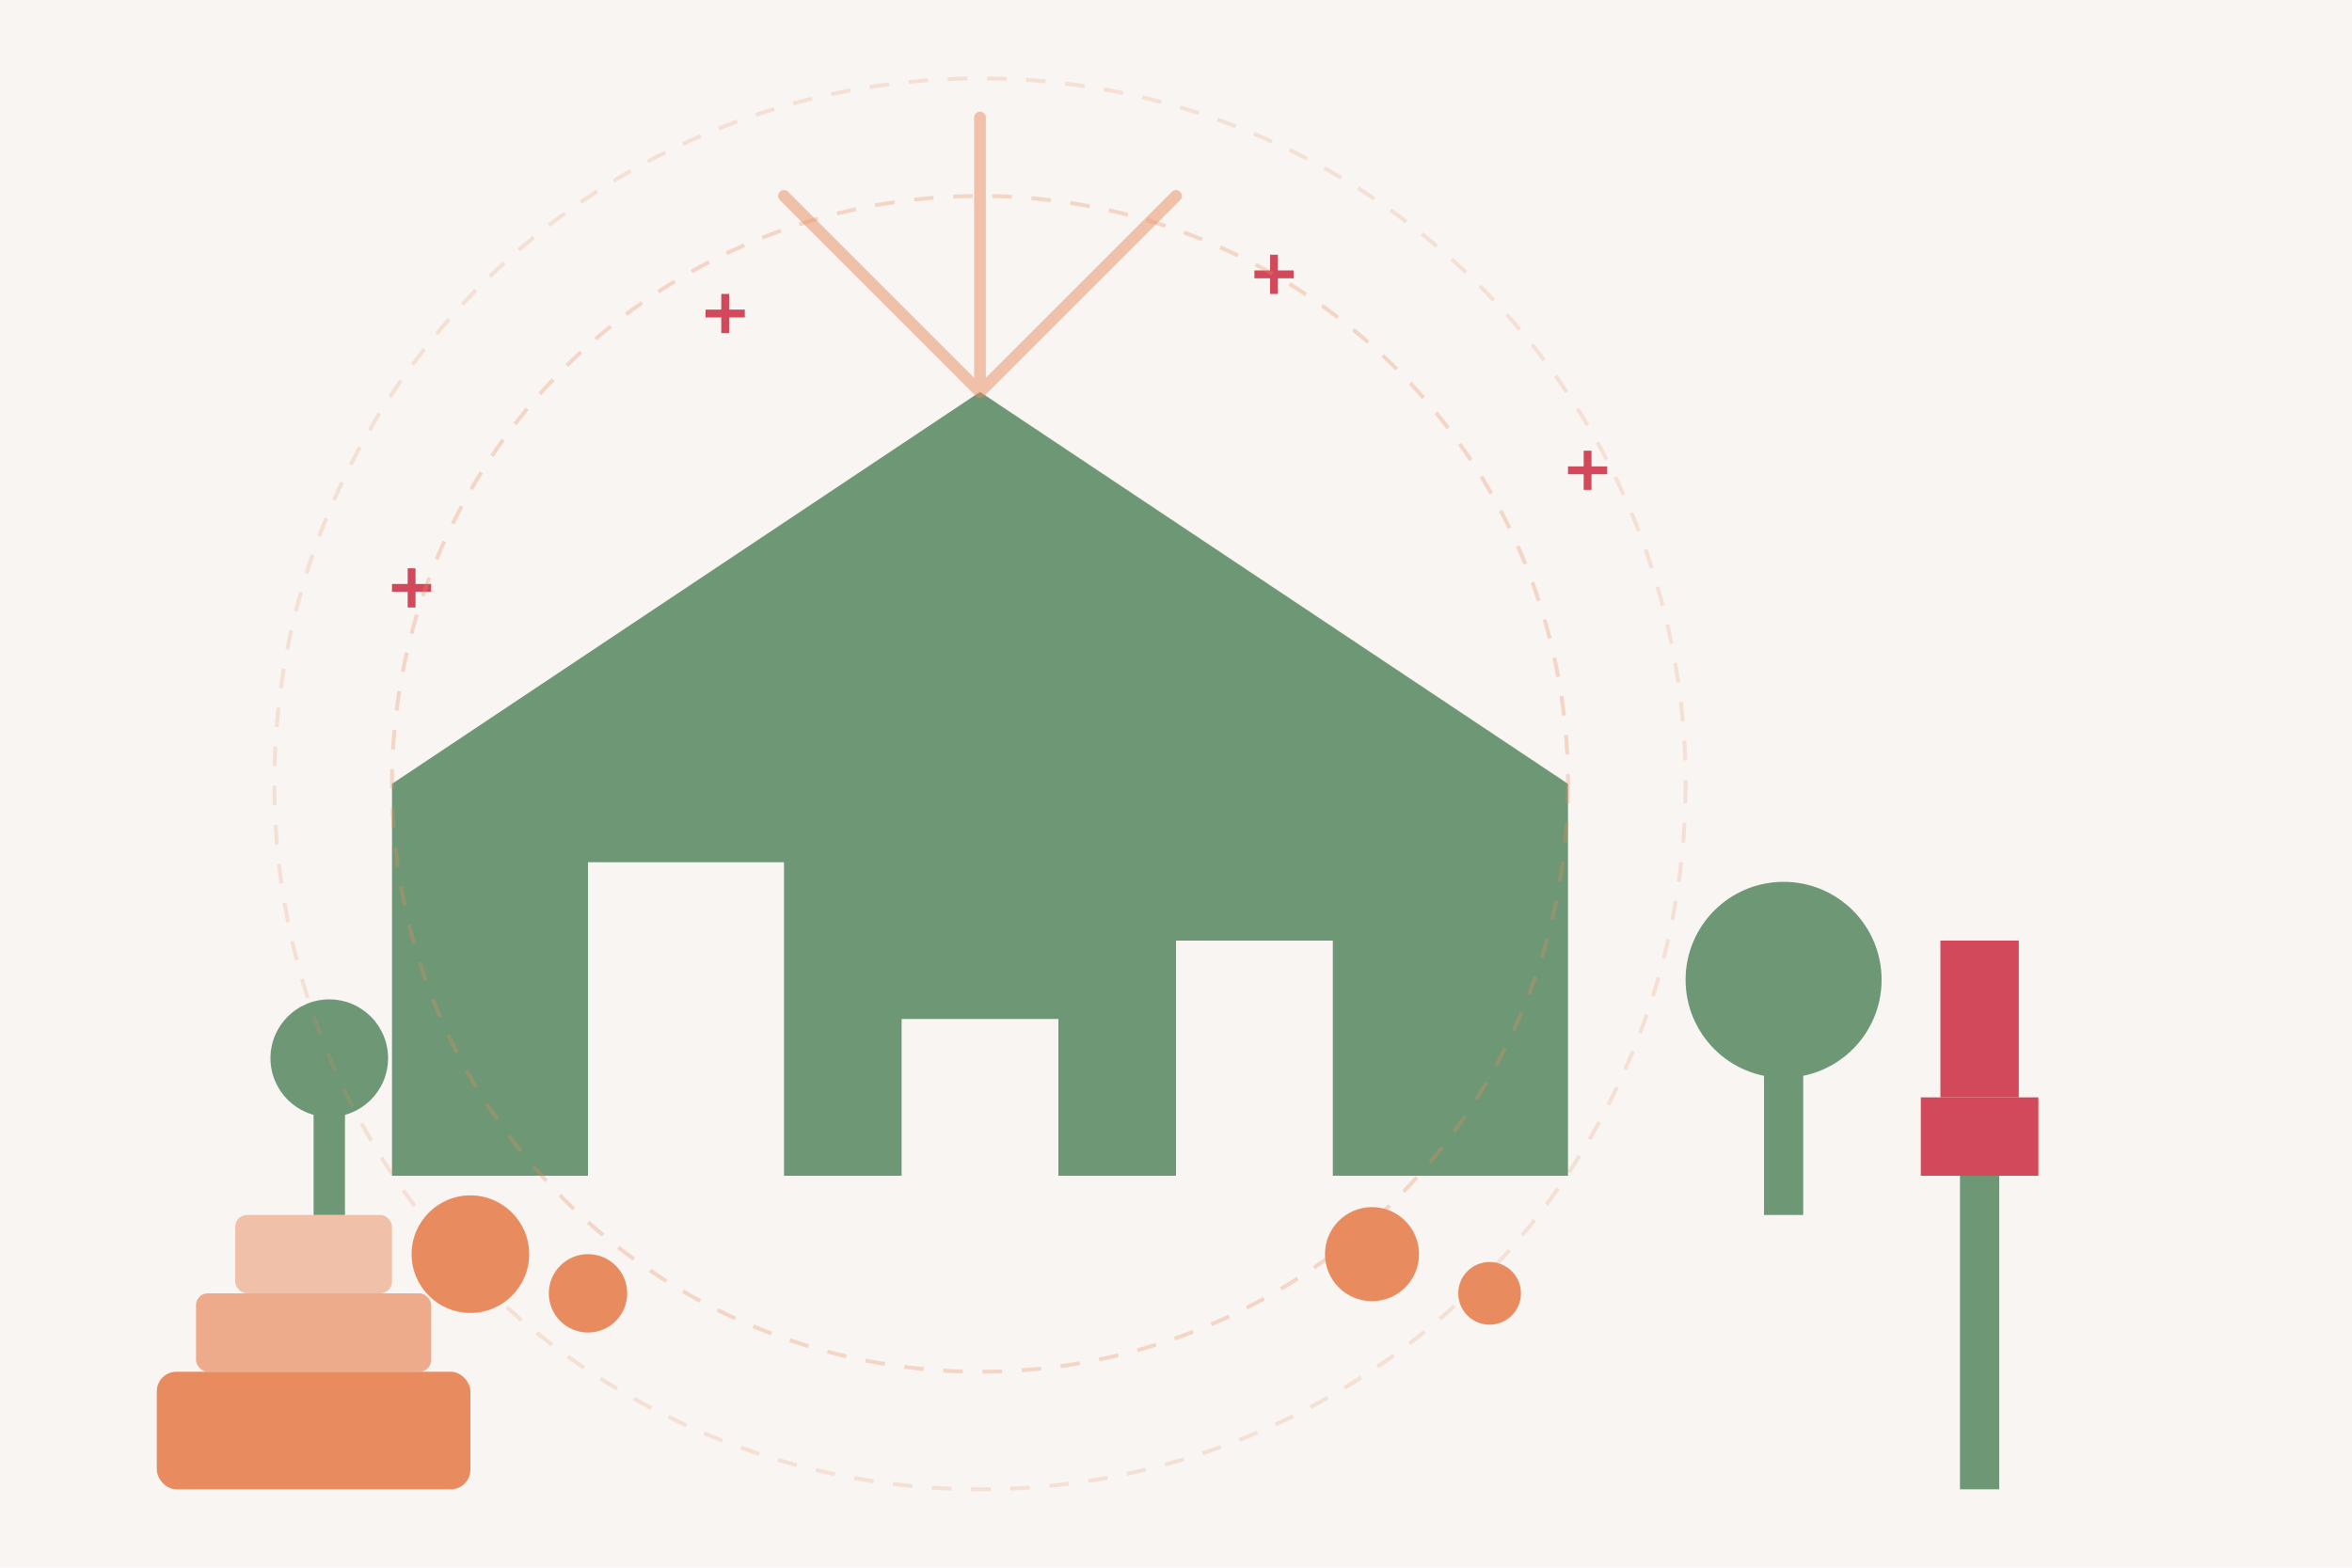
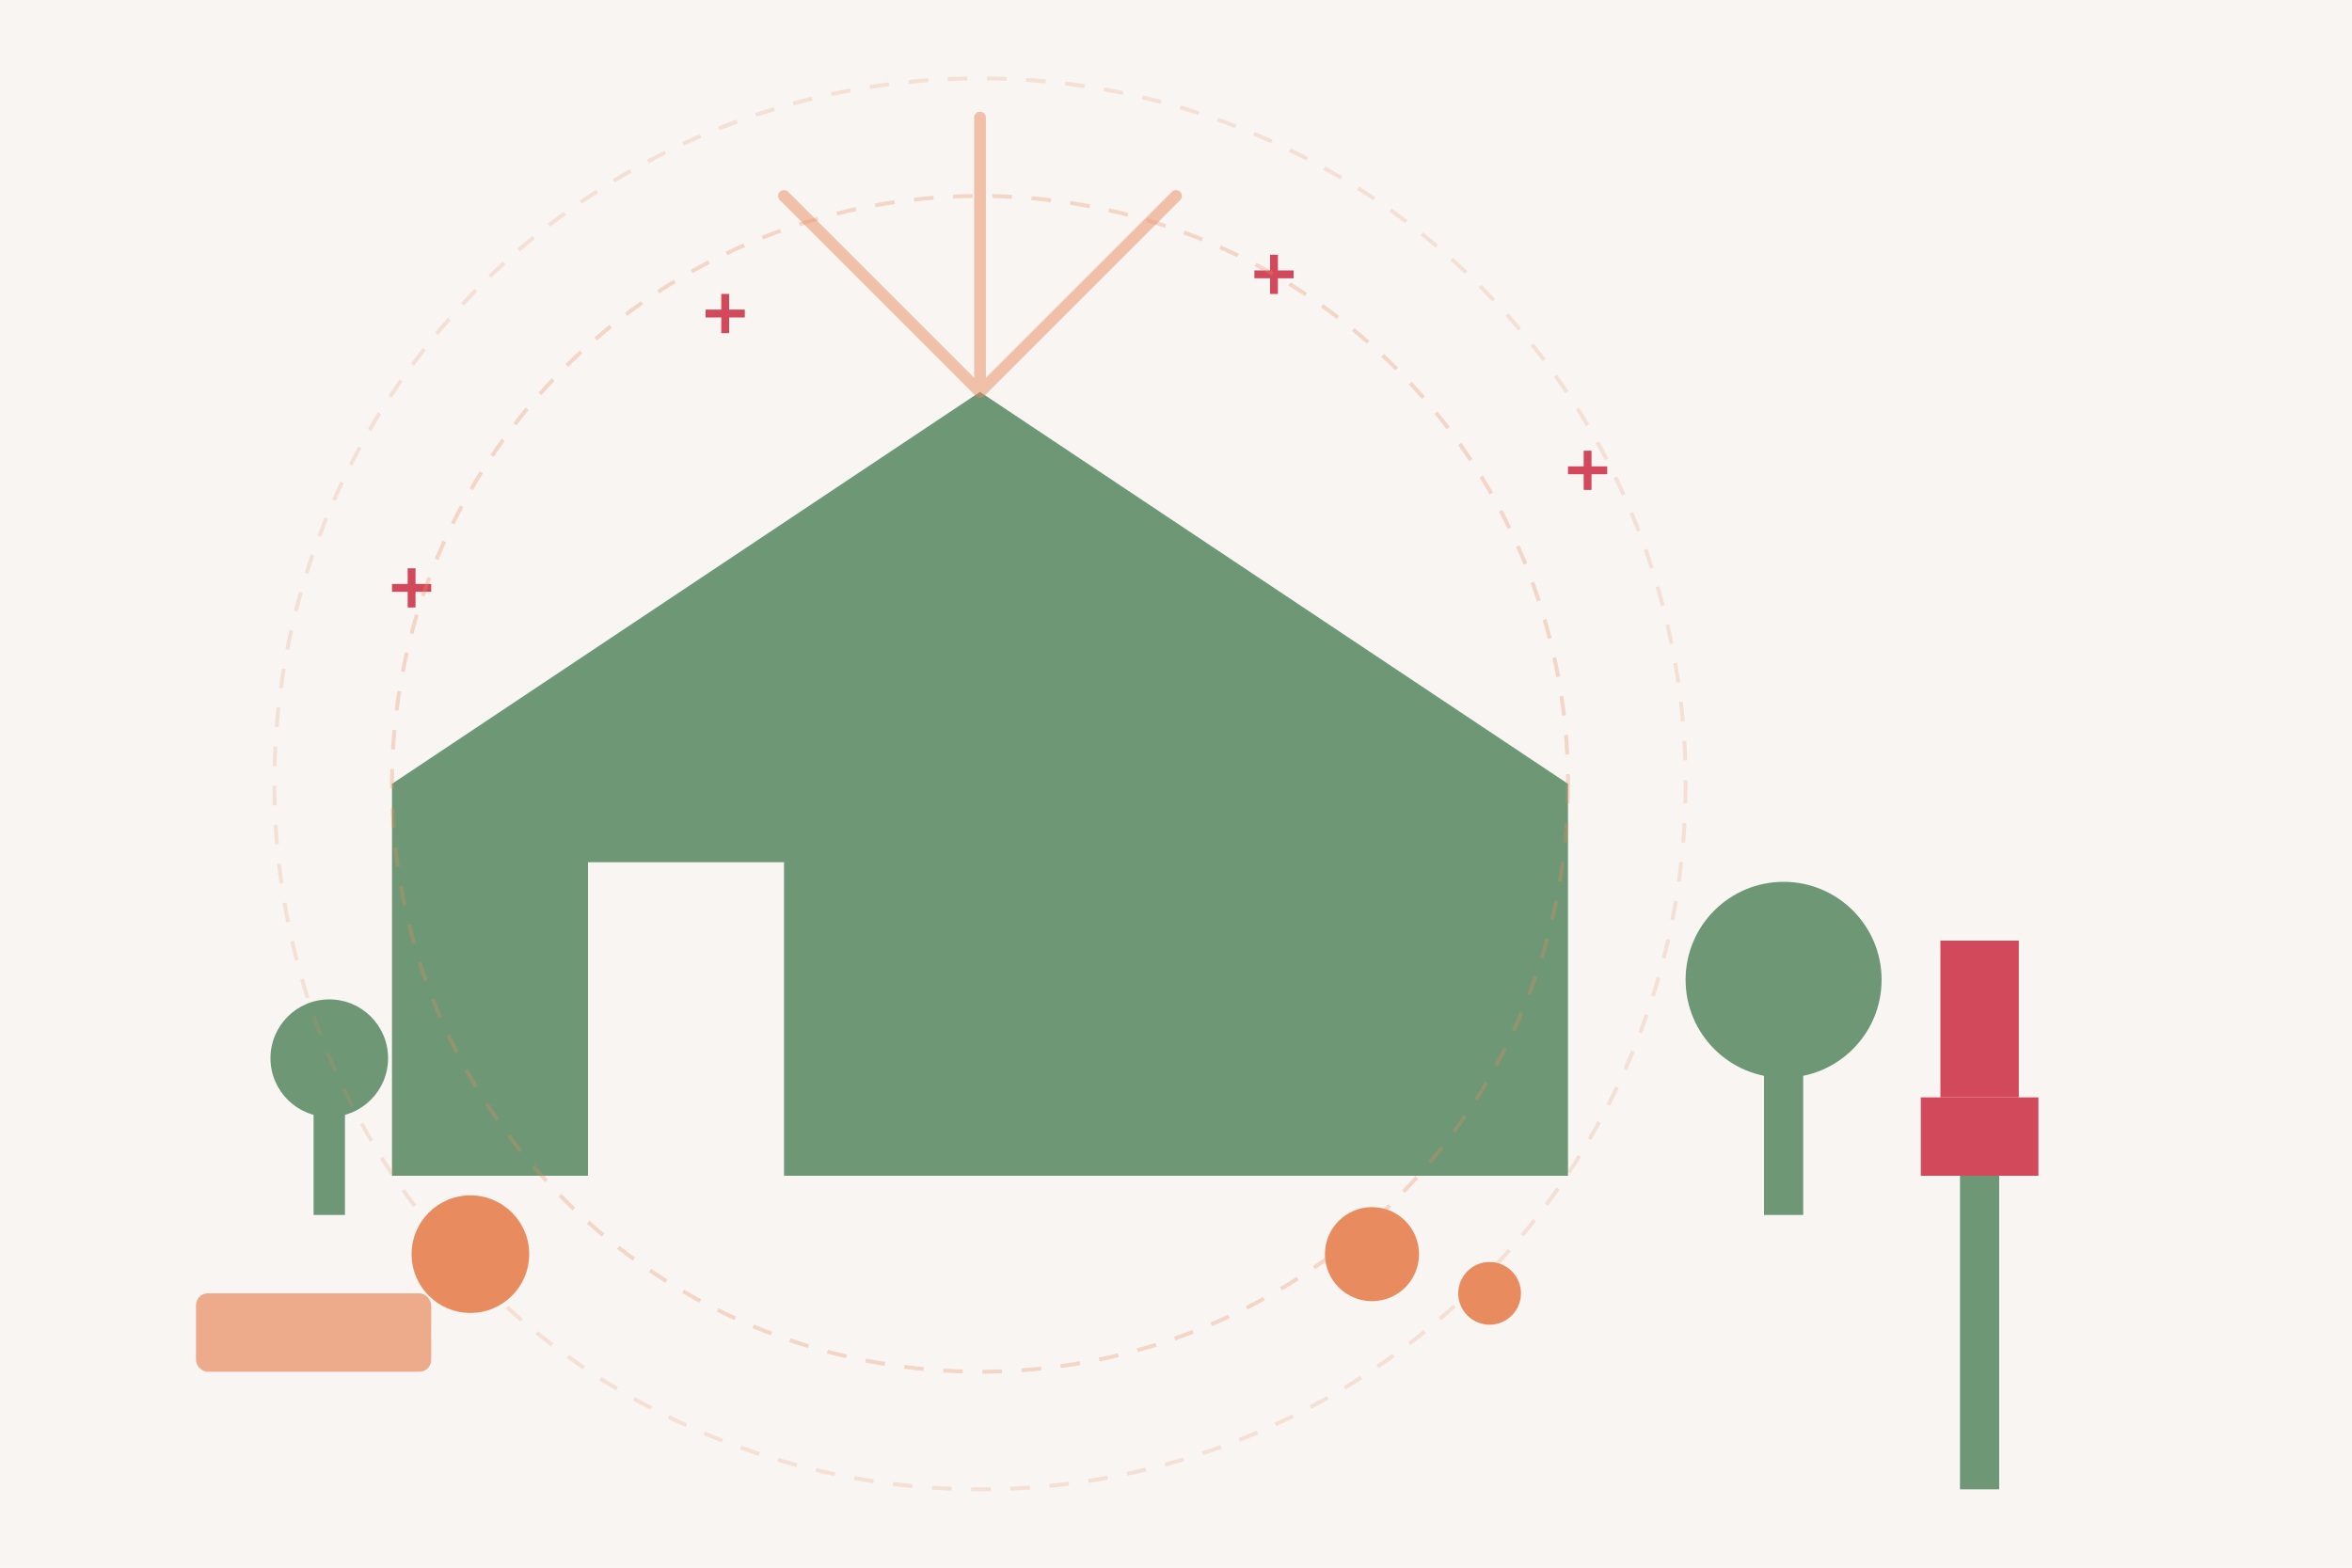
<svg xmlns="http://www.w3.org/2000/svg" viewBox="0 0 600 400" width="600" height="400">
  <rect width="600" height="400" fill="#f9f5f2" />
  <path d="M100,300 L100,200 L250,100 L400,200 L400,300 Z" fill="#6d9775" />
  <rect x="150" y="220" width="50" height="80" fill="#f9f5f2" />
-   <rect x="300" y="240" width="40" height="60" fill="#f9f5f2" />
-   <rect x="230" y="260" width="40" height="40" fill="#f9f5f2" />
  <circle cx="120" cy="320" r="15" fill="#e88c60" />
-   <circle cx="150" cy="330" r="10" fill="#e88c60" />
  <circle cx="350" cy="320" r="12" fill="#e88c60" />
  <circle cx="380" cy="330" r="8" fill="#e88c60" />
  <rect x="80" y="280" width="8" height="30" fill="#6d9775" />
  <circle cx="84" cy="270" r="15" fill="#6d9775" />
  <rect x="450" y="270" width="10" height="40" fill="#6d9775" />
  <circle cx="455" cy="250" r="25" fill="#6d9775" />
  <rect x="500" y="300" width="10" height="80" fill="#6d9775" />
  <path d="M490,300 L520,300 L520,280 L490,280 Z" fill="#d1495b" />
  <rect x="495" y="240" width="20" height="40" fill="#d1495b" />
-   <rect x="40" y="350" width="80" height="30" rx="5" fill="#e88c60" />
  <rect x="50" y="330" width="60" height="20" rx="3" fill="#e88c60" opacity="0.7" />
-   <rect x="60" y="310" width="40" height="20" rx="3" fill="#e88c60" opacity="0.5" />
  <path d="M250,100 L200,50 M250,100 L250,30 M250,100 L300,50" stroke="#e88c60" stroke-width="3" stroke-linecap="round" opacity="0.5" />
  <path d="M180,80 L190,80 M185,75 L185,85" stroke="#d1495b" stroke-width="2" />
  <path d="M320,70 L330,70 M325,65 L325,75" stroke="#d1495b" stroke-width="2" />
  <path d="M400,120 L410,120 M405,115 L405,125" stroke="#d1495b" stroke-width="2" />
  <path d="M100,150 L110,150 M105,145 L105,155" stroke="#d1495b" stroke-width="2" />
  <circle cx="250" cy="200" r="150" fill="none" stroke="#e88c60" stroke-width="1" stroke-dasharray="5,5" opacity="0.3" />
  <circle cx="250" cy="200" r="180" fill="none" stroke="#e88c60" stroke-width="1" stroke-dasharray="5,5" opacity="0.2" />
</svg>